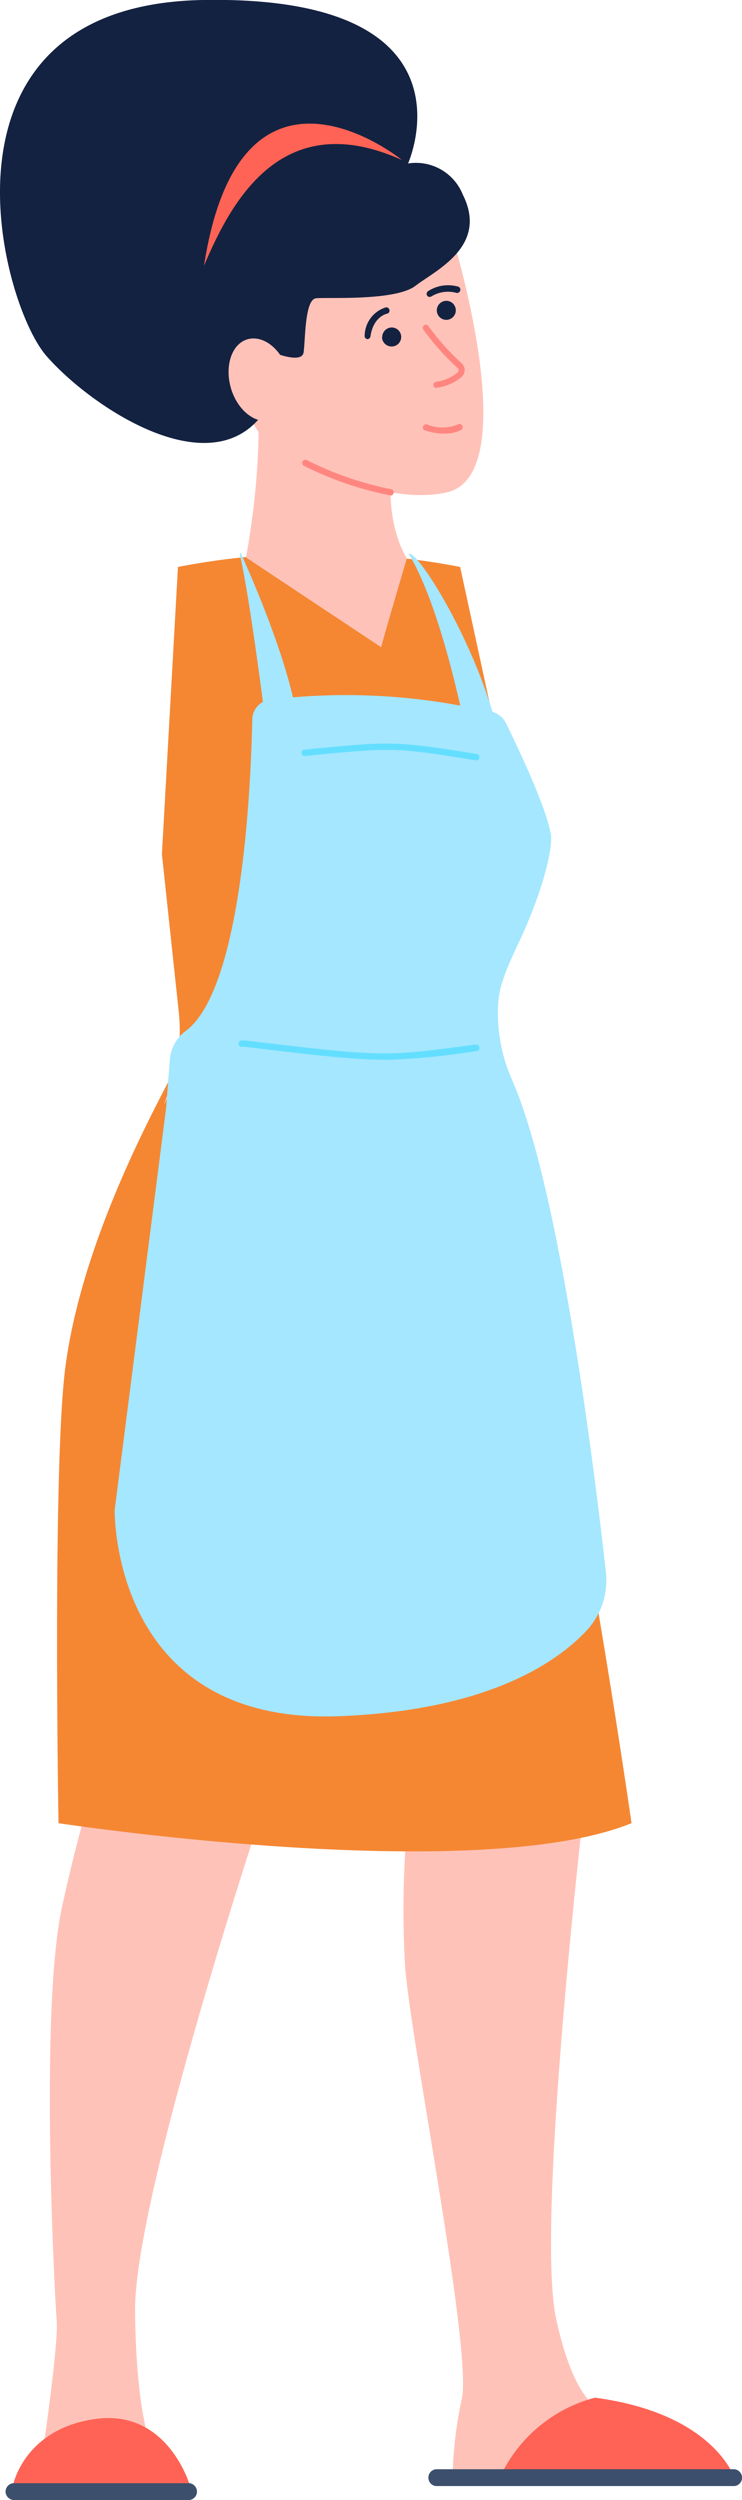
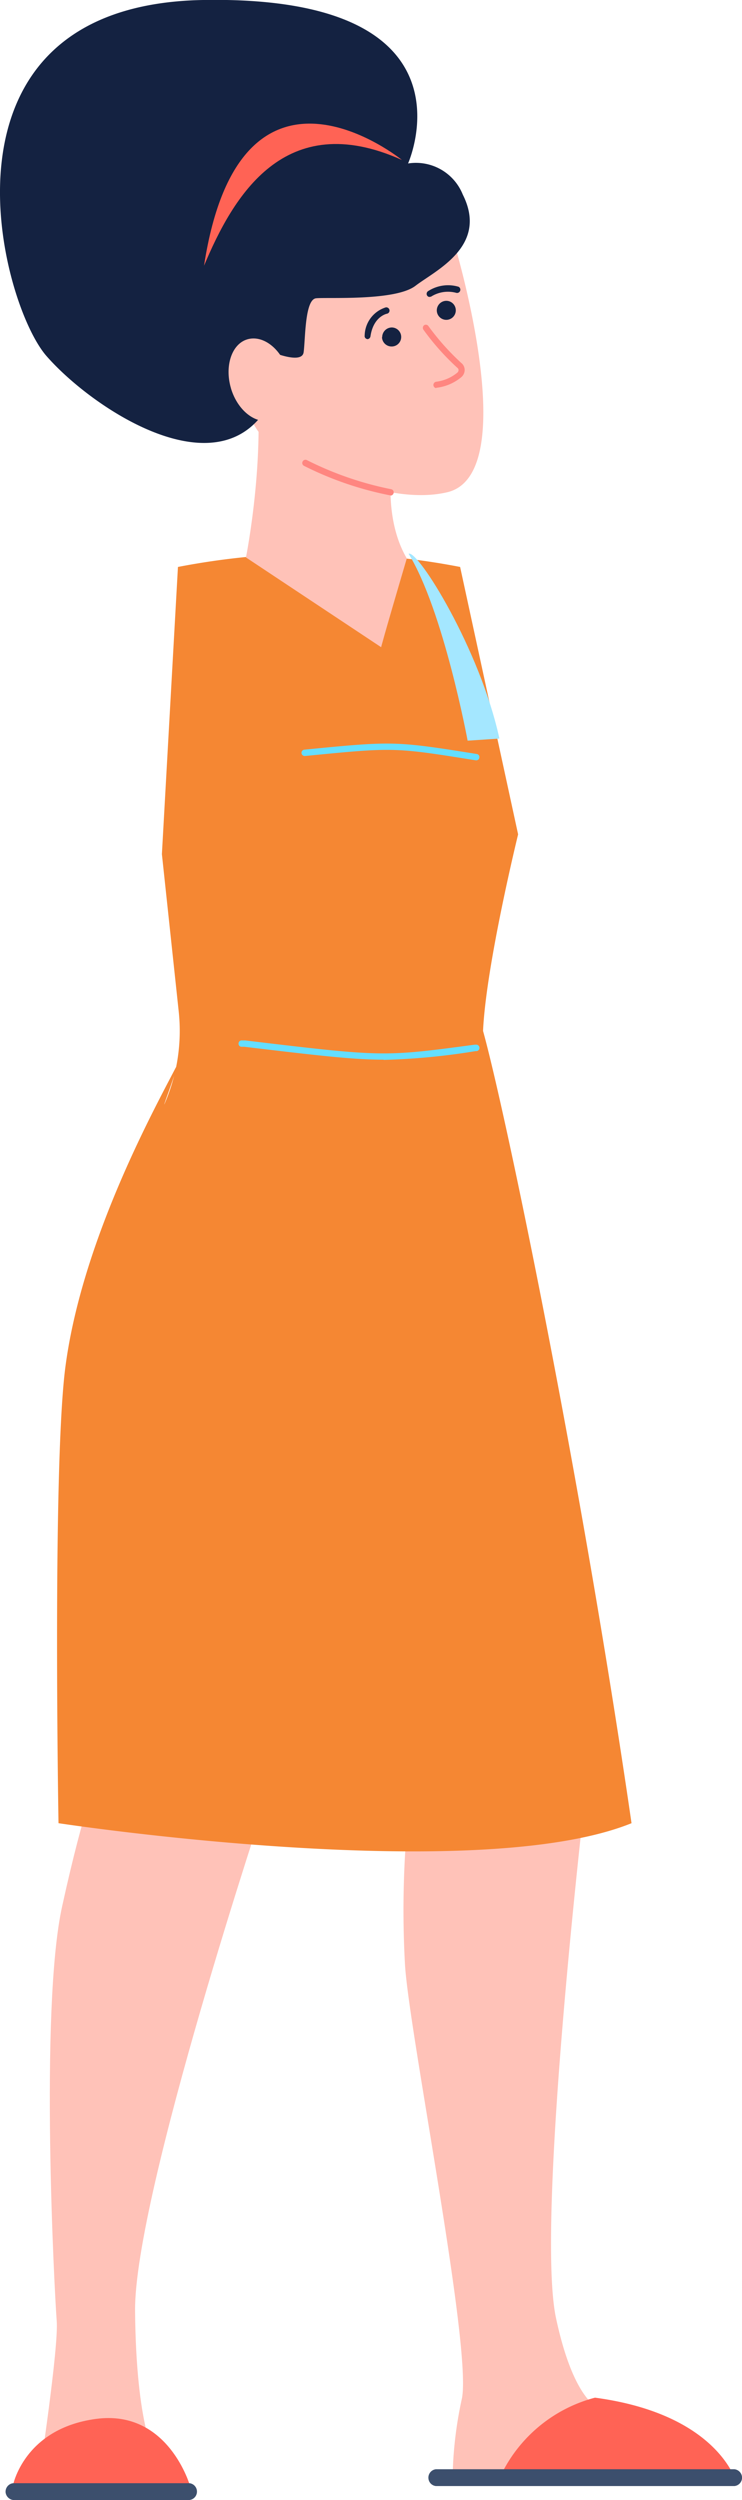
<svg xmlns="http://www.w3.org/2000/svg" viewBox="0 0 70.26 236.44">
  <g id="Layer_2" data-name="Layer 2">
    <g id="Group_5843" data-name="Group 5843">
      <path id="Path_20505" data-name="Path 20505" d="M55.65,167.76s-5,42.15-3,51.48,5,8.86,5,8.86l-8.71,5.6-6.08.45a37.55,37.55,0,0,1,.88-7.32c.95-4.84-5-34.58-5.39-41a92.89,92.89,0,0,1,.56-16.59Z" style="fill:#ffc2b8" />
      <path id="Path_20506" data-name="Path 20506" d="M25.29,169.84s-12.6,37.74-12.5,48.73,1.93,13.79,1.93,13.79l-11,1.8S5.57,222,5.37,219.5s-1.63-29.44.51-39.19,3.46-12.55,3.46-12.55Z" style="fill:#ffc2b8" />
      <path id="Path_20507" data-name="Path 20507" d="M18,235.12H1.21s1-5.42,7.87-6.35S18,235.12,18,235.12" style="fill:#ff6355" />
      <path id="Path_20508" data-name="Path 20508" d="M1.24,236.44h16.7a.8.8,0,0,0,0-1.59H1.24a.81.81,0,0,0-.71.88.83.83,0,0,0,.71.71" style="fill:#3c4f6d" />
      <path id="Path_20509" data-name="Path 20509" d="M69.75,234.84s-1.62-6.5-13.41-8.08a13.77,13.77,0,0,0-8.74,7Z" style="fill:#ff6355" />
      <path id="Path_20513" data-name="Path 20513" d="M43.57,53.62a70.23,70.23,0,0,0-26.72,0L15.33,80.78l1.59,14.86a17.29,17.29,0,0,1-1.3,8.67c-.46,1.08,1.64-4.47,1-3.3-2.18,4.19-9,16.64-10.47,28.6-1.18,9.92-.61,42.82-.61,42.82s39.42,6,54.26,0c-4.78-32.87-11.89-67.11-14.06-74.93.28-6.22,3.32-18.59,3.32-18.59Z" style="fill:#f58733" />
      <path id="Path_20514" data-name="Path 20514" d="M47.28,69.85l-3,.2S42,57.75,38.69,52.37c.86-.4,6.75,9,8.6,17.48" style="fill:#a4e7ff" />
-       <path id="Path_20515" data-name="Path 20515" d="M22.82,52.36C23.83,54.6,27,61.83,28,67.2l-3,0S23.62,56.3,22.7,52.4a.07.07,0,0,1,.05-.08.06.06,0,0,1,.07,0" style="fill:#a4e7ff" />
-       <path id="Path_20516" data-name="Path 20516" d="M46.55,67.36a59.42,59.42,0,0,0-21-1.18A1.91,1.91,0,0,0,23.89,68c-.15,7.08-1.06,25.63-6.32,29.52a3.71,3.71,0,0,0-1.49,2.71l-.35,4.56-4.87,38s-.4,20.35,21.23,19.52c13.95-.53,20.54-5,23.45-8.09a7,7,0,0,0,1.83-5.55c-.95-8.54-4.3-36.11-8.86-46.48a15.55,15.55,0,0,1-1.35-5.73c-.1-2.58.25-3.68,2-7.4,2.38-5.08,3.2-9,3-10.16-.49-2.72-3.19-8.35-4.25-10.5a2.09,2.09,0,0,0-1.36-1.1" style="fill:#a4e7ff" />
      <path id="Path_20517" data-name="Path 20517" d="M36.33,100.24a63.41,63.41,0,0,0,8.7-.83h.11a.31.31,0,0,0,.26-.34h0a.31.31,0,0,0-.34-.27h0l-.11,0c-8.66,1.16-8.66,1.16-21.73-.4l-.3,0a.29.29,0,0,0-.33.27h0a.29.29,0,0,0,.25.33h0l.3,0c7.05.84,10.32,1.22,13.18,1.22" style="fill:#64deff" />
-       <path id="Path_20518" data-name="Path 20518" d="M45.1,71.91a.29.29,0,0,0,.29-.26.29.29,0,0,0-.24-.34h0c-7.73-1.23-7.89-1.24-16.33-.41a.3.3,0,0,0-.27.33.31.31,0,0,0,.33.27c8.45-.83,8.45-.83,16.18.41h.05" style="fill:#64deff" />
+       <path id="Path_20518" data-name="Path 20518" d="M45.1,71.91a.29.29,0,0,0,.29-.26.29.29,0,0,0-.24-.34h0c-7.73-1.23-7.89-1.24-16.33-.41a.3.3,0,0,0-.27.33.31.31,0,0,0,.33.27c8.45-.83,8.45-.83,16.18.41" style="fill:#64deff" />
      <path id="Path_20538" data-name="Path 20538" d="M37.78,40.14s-2.25,7.58.74,12.67c-2.36,8-2.43,8.4-2.43,8.4l-12.8-8.49s2.1-10.44.74-18.66Z" style="fill:#ffc2b8" />
      <path id="Path_20539" data-name="Path 20539" d="M42.94,22.75s6.75,22.11-.61,23.81c-5.58,1.29-13-2.45-16.28-4.34a5.19,5.19,0,0,1-2.31-2.76l-4-10.8,9.55-10.5Z" style="fill:#ffc2b8" />
      <path id="Path_20540" data-name="Path 20540" d="M37,46.87a.31.31,0,0,0,.28-.33.3.3,0,0,0-.23-.27,31.26,31.26,0,0,1-8-2.76.3.3,0,0,0-.4.15h0a.3.3,0,0,0,.14.4A31.57,31.57,0,0,0,37,46.86h0" style="fill:#ff8680" />
      <path id="Path_20541" data-name="Path 20541" d="M38.64,15.46S45.78-.47,19.23,0-.07,28.56,4.4,33.67,21.13,46.8,25.66,37.89V33.25s2.92,1.25,3.09.07.1-5,1.18-5.11,7.51.28,9.41-1.18,6.94-3.74,4.48-8.63a4.78,4.78,0,0,0-5.18-2.94" style="fill:#142241" />
      <path id="Path_20542" data-name="Path 20542" d="M38.06,15.13s-15.29-12.44-18.74,10c2.74-6.53,7.61-15,18.74-10" style="fill:#ff6355" />
      <path id="Path_20543" data-name="Path 20543" d="M21.87,36.73c.63,2.1,2.34,3.44,3.82,3s2.18-2.54,1.56-4.64-2.33-3.43-3.82-3-2.18,2.53-1.56,4.63" style="fill:#ffc2b8" />
      <path id="Path_20544" data-name="Path 20544" d="M41.36,29.37a.9.9,0,1,0,.9-.92.91.91,0,0,0-.9.92" style="fill:#142241" />
      <path id="Path_20545" data-name="Path 20545" d="M36.17,31.89a.91.91,0,0,0,.92.88.9.9,0,0,0,0-1.8.92.92,0,0,0-.9.92" style="fill:#142241" />
      <path id="Path_20546" data-name="Path 20546" d="M41.28,36.68a4.5,4.5,0,0,0,2.39-1A.9.9,0,0,0,44,35a.85.85,0,0,0-.33-.68,23.45,23.45,0,0,1-3.11-3.49.29.29,0,0,0-.4-.07h0a.31.31,0,0,0-.06.43,23.35,23.35,0,0,0,3.21,3.6.26.26,0,0,1,.11.21.33.33,0,0,1-.1.23,3.9,3.9,0,0,1-2,.87.31.31,0,0,0-.28.33.3.3,0,0,0,.3.28" style="fill:#ff8680" />
      <path id="Path_20547" data-name="Path 20547" d="M40.68,28.06a.22.22,0,0,0,.13,0,3,3,0,0,1,2.37-.37.31.31,0,0,0,.24-.57h0a3.48,3.48,0,0,0-2.86.4.31.31,0,0,0-.13.41.3.3,0,0,0,.27.16" style="fill:#142241" />
      <path id="Path_20548" data-name="Path 20548" d="M34.78,32.08a.32.32,0,0,0,.3-.27c.27-1.86,1.51-2.13,1.56-2.14a.3.3,0,0,0,.24-.35h0a.31.31,0,0,0-.35-.25,2.85,2.85,0,0,0-2,2.66.29.29,0,0,0,.25.34h0" style="fill:#142241" />
-       <path id="Path_20549" data-name="Path 20549" d="M42.09,41a3.27,3.27,0,0,0,1.57-.33.31.31,0,0,0,.11-.42.29.29,0,0,0-.4-.11h0a3.89,3.89,0,0,1-2.94,0,.3.3,0,0,0-.37.19h0a.29.29,0,0,0,.19.38h0a5.72,5.72,0,0,0,1.84.3" style="fill:#ff8680" />
      <path id="Path_20554" data-name="Path 20554" d="M41.27,235.12H69.55a.8.8,0,0,0,.71-.88.81.81,0,0,0-.71-.71H41.27a.8.8,0,0,0-.7.89.79.79,0,0,0,.7.7" style="fill:#3c4f6d" />
    </g>
  </g>
</svg>